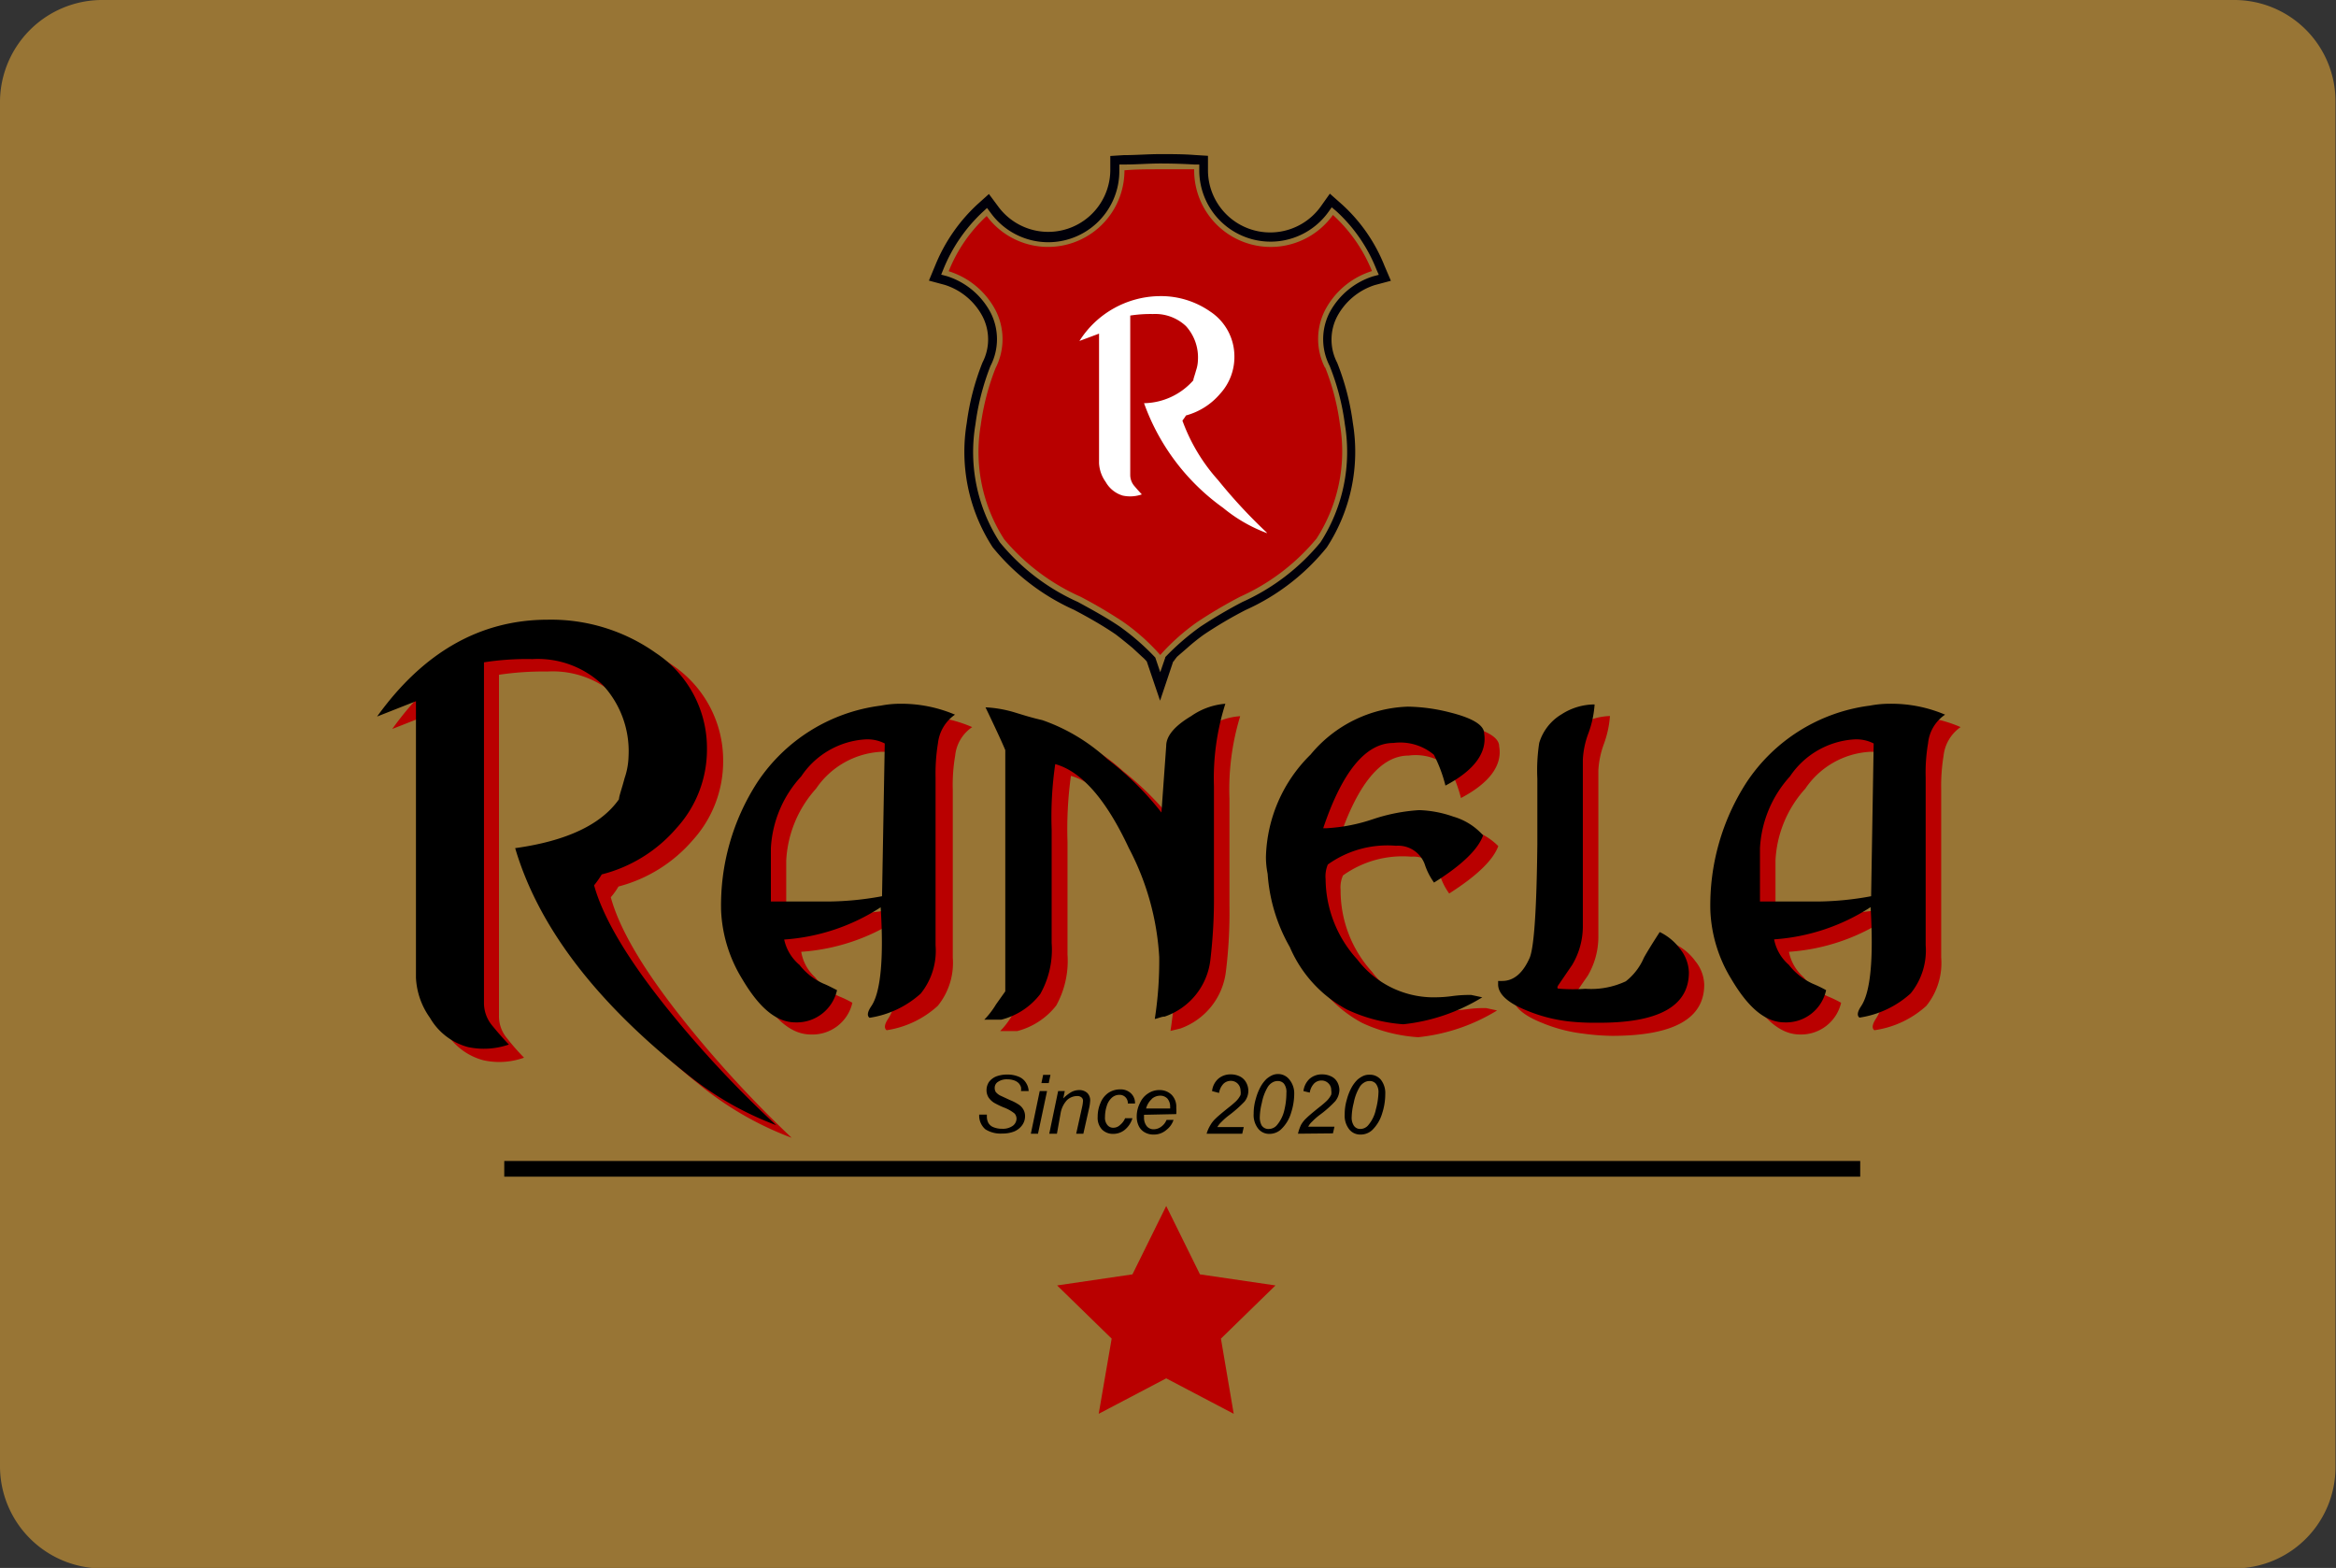
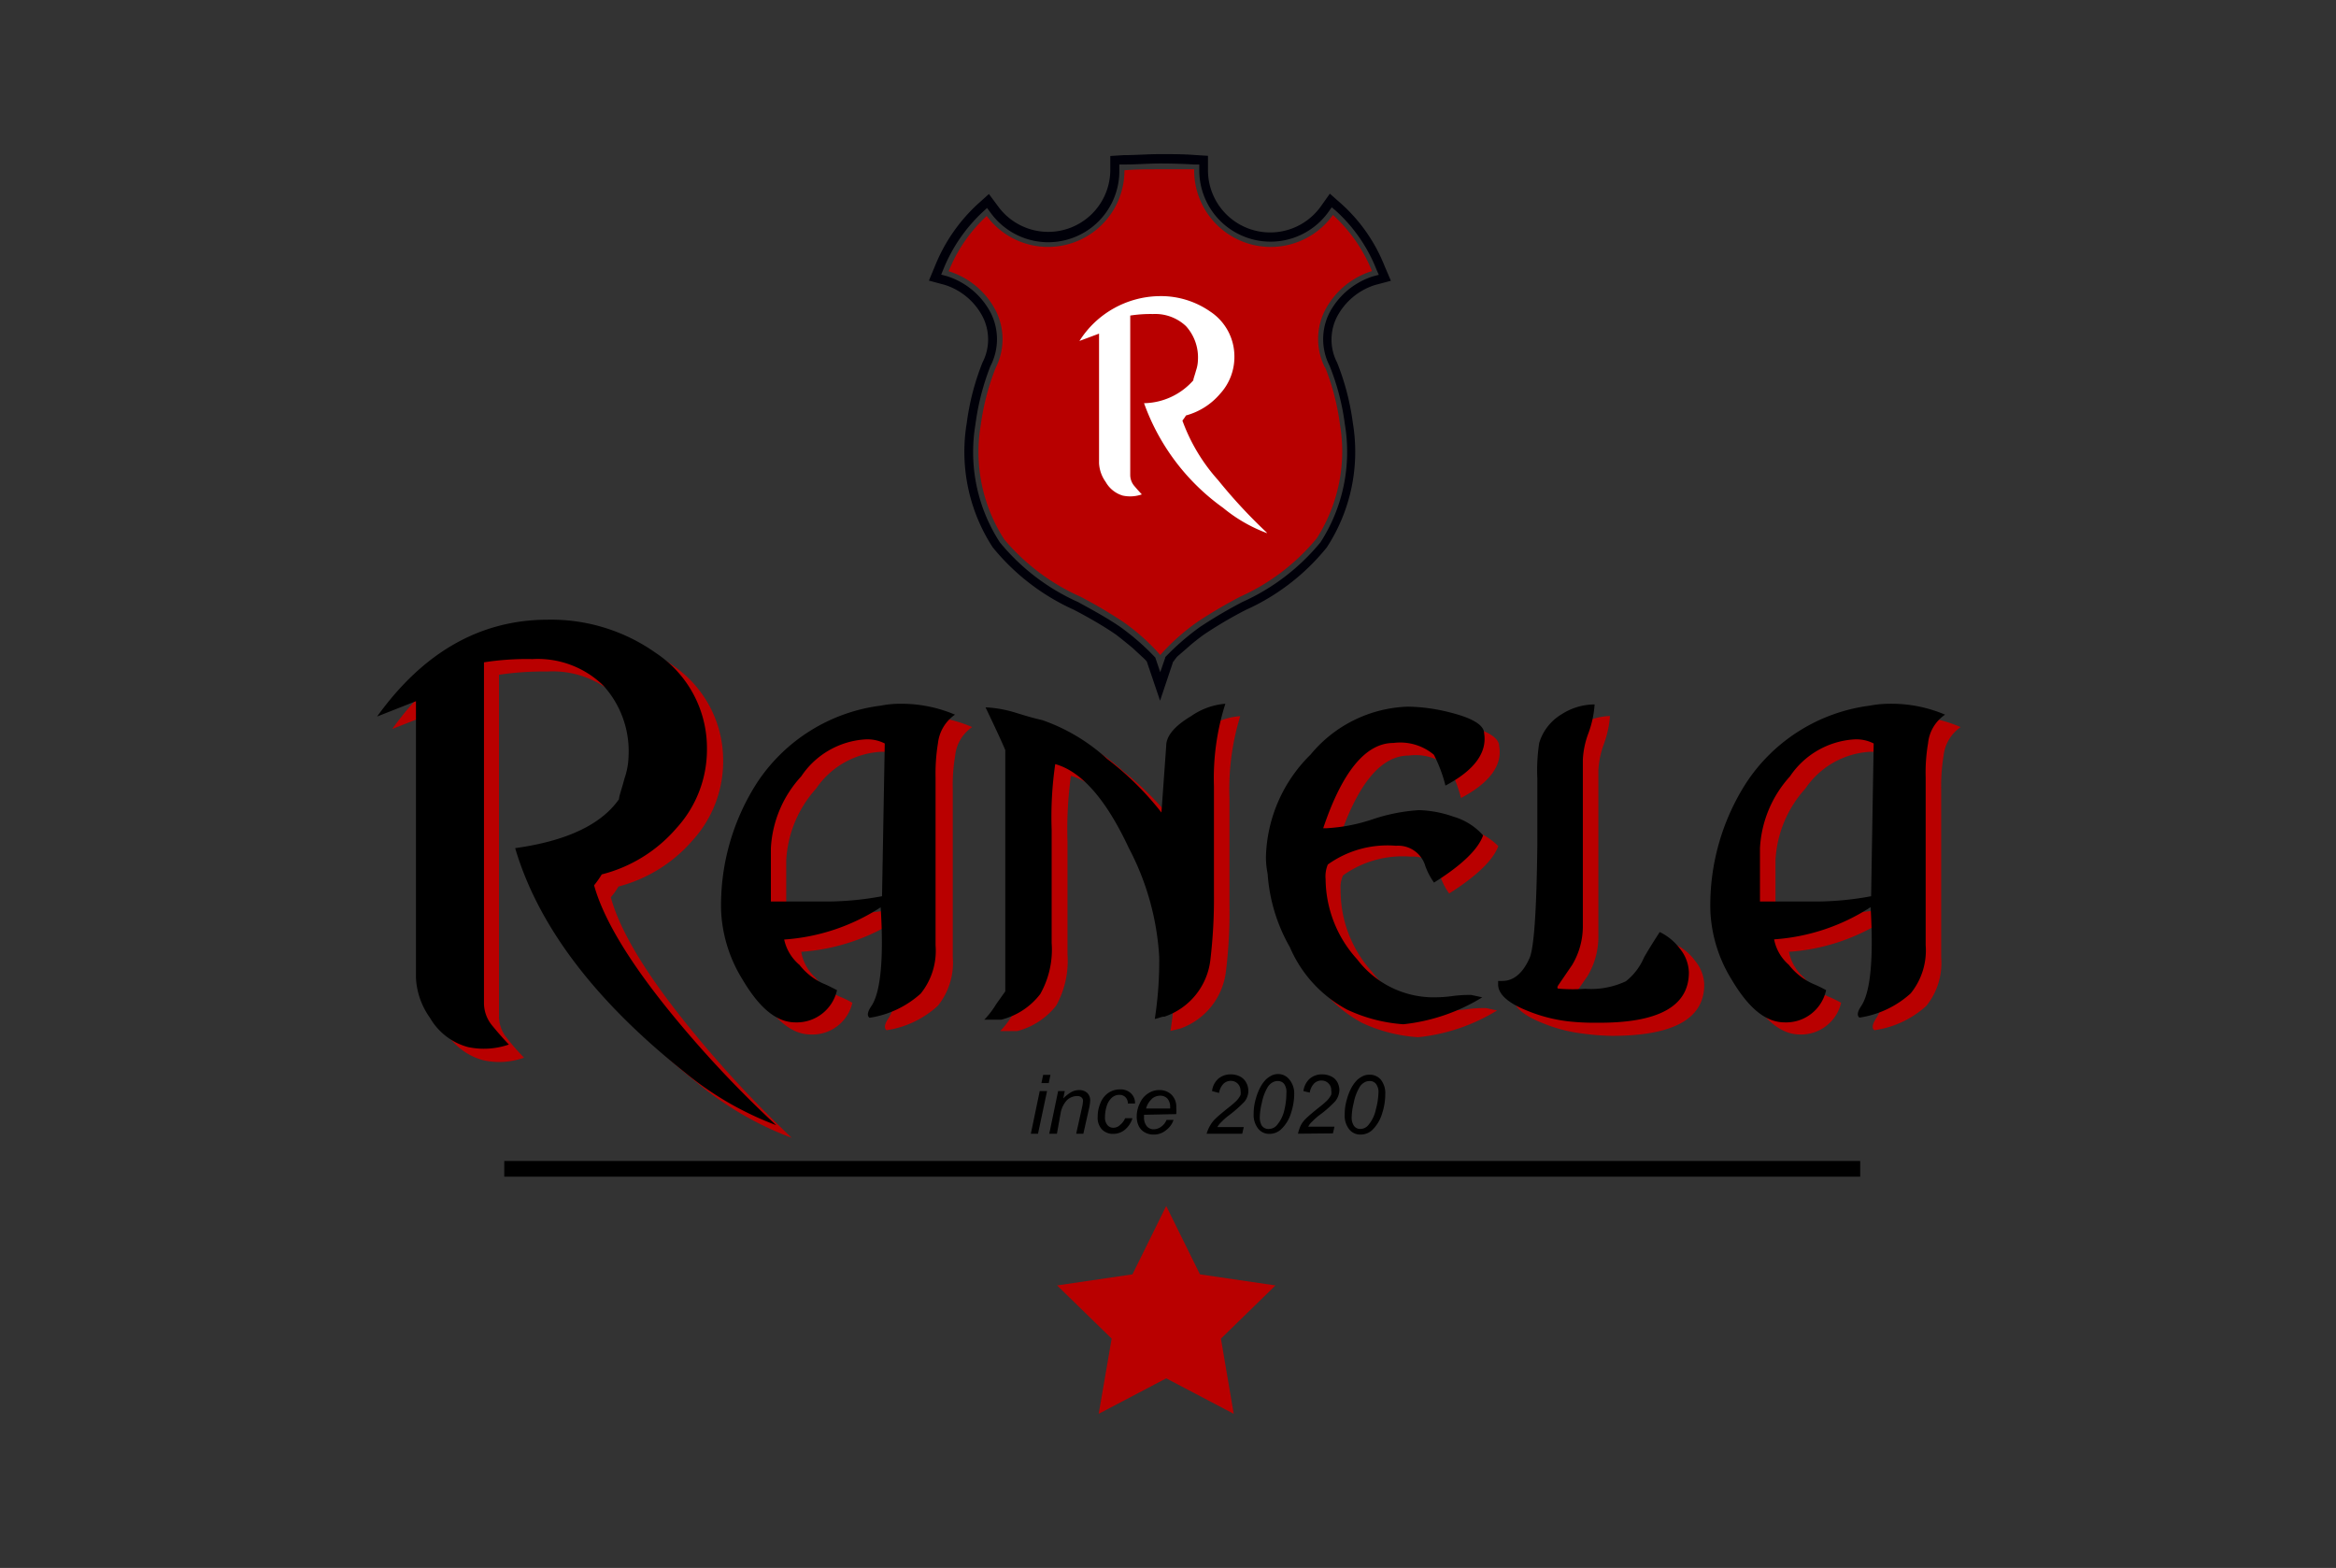
<svg xmlns="http://www.w3.org/2000/svg" id="Layer_1" data-name="Layer 1" viewBox="0 0 137.03 91.97">
  <rect x="0" y="0" width="137.03" height="91.97" fill="#333333" stroke="none" />
  <defs>
    <style>.cls-1{fill:#987535;}.cls-1,.cls-3{fill-rule:evenodd;}.cls-2{fill:#b90000;}.cls-3{fill:#000009;}.cls-4{fill:#b80000;}.cls-5{fill:#fff;}</style>
  </defs>
  <title>ranela_logo_kortti</title>
-   <path class="cls-1" d="M5.92,0H131.11A5.94,5.94,0,0,1,137,5.92V86.05A5.94,5.94,0,0,1,131.11,92H5.92A6,6,0,0,1,0,86.05V5.92A6,6,0,0,1,5.92,0" />
  <path class="cls-2" d="M111.73,42a6,6,0,0,0-1.13.1,10.23,10.23,0,0,0-7.24,4.49,13.3,13.3,0,0,0-2.13,7.55,8.35,8.35,0,0,0,1.24,4c1,1.7,2,2.54,3.12,2.54A2.41,2.41,0,0,0,108,58.82a7.21,7.21,0,0,0-.79-.38,3.83,3.83,0,0,1-1.41-1.12,2.65,2.65,0,0,1-.86-1.49,11.86,11.86,0,0,0,5.66-1.89c.19,3.05,0,5-.55,5.8-.22.34-.26.57-.1.69A5.72,5.72,0,0,0,113,59a4,4,0,0,0,.87-2.83V46.33a11,11,0,0,1,.14-2,2.35,2.35,0,0,1,1-1.68A7.85,7.85,0,0,0,111.73,42Zm-1.06,11.28a16.16,16.16,0,0,1-3.14.31h-3.38V50.48a6.75,6.75,0,0,1,1.75-4.22,4.91,4.91,0,0,1,3.77-2.16,2.3,2.3,0,0,1,1.14.24Z" />
  <path class="cls-2" d="M92.87,60.63A9,9,0,0,1,90.46,60c-1.16-.46-1.73-1-1.71-1.58v-.17l.24,0c.69,0,1.22-.48,1.61-1.37q.38-1,.45-6.62V46.4a10.92,10.92,0,0,1,.1-2.09,3,3,0,0,1,1.36-1.69A3.67,3.67,0,0,1,94.44,42a6,6,0,0,1-.36,1.65,5.26,5.26,0,0,0-.32,1.54V55a4.5,4.5,0,0,1-.62,2.23c-.27.39-.55.79-.82,1.2q-.1.18,0,.21a11.54,11.54,0,0,0,1.58.07,4.65,4.65,0,0,0,2.36-.45,3.46,3.46,0,0,0,1.07-1.37c.16-.3.46-.8.92-1.51a3.13,3.13,0,0,1,1.2,1,2.27,2.27,0,0,1,.52,1.38c0,2-1.81,3-5.42,3A13.8,13.8,0,0,1,92.87,60.63Z" />
  <path class="cls-2" d="M85.7,46.81A8,8,0,0,0,85,45a3.07,3.07,0,0,0-2.37-.68c-1.62,0-3,1.66-4.11,5l.2,0a10.51,10.51,0,0,0,2.71-.53,10.35,10.35,0,0,1,2.71-.54,6.67,6.67,0,0,1,2,.38,3.84,3.84,0,0,1,1.75,1c-.3.82-1.26,1.75-2.88,2.78a3.74,3.74,0,0,1-.55-1.1,1.66,1.66,0,0,0-1.68-1.06,6,6,0,0,0-4,1.1,1.72,1.72,0,0,0-.14.85A7.09,7.09,0,0,0,80.48,57a5.67,5.67,0,0,0,4.39,2.27c.28,0,.67,0,1.17-.07s.88-.07,1.13-.07l.65.14a11,11,0,0,1-4.63,1.57A9.16,9.16,0,0,1,79.9,60a7.53,7.53,0,0,1-3.36-3.67A9.9,9.9,0,0,1,75.24,52a5.15,5.15,0,0,1-.11-1,8.75,8.75,0,0,1,2.63-6,7.75,7.75,0,0,1,5.71-2.81,10.52,10.52,0,0,1,2.47.34c1.28.32,2,.73,2,1.24C88.14,44.88,87.39,45.92,85.7,46.81Z" />
  <path class="cls-2" d="M72.12,46.84q0,.69,0,6.28A28.18,28.18,0,0,1,71.91,57a4.06,4.06,0,0,1-2.67,3.33l-.58.14a22.24,22.24,0,0,0,.27-3.64,15.57,15.57,0,0,0-1.78-6.38q-2-4.29-4.33-4.94a23,23,0,0,0-.2,3.86v3.31c0,1.49,0,2.59,0,3.3a5.43,5.43,0,0,1-.66,3,4.26,4.26,0,0,1-2.29,1.5l-1,0a4.69,4.69,0,0,0,.69-.9l.55-.75V44.73q-.35-.79-1.17-2.52a7.41,7.41,0,0,1,1.75.31c.53.16,1,.31,1.58.45a10.9,10.9,0,0,1,3.81,2.26A18.26,18.26,0,0,1,69,48.39l.27-3.91c0-.6.52-1.18,1.48-1.75a3.84,3.84,0,0,1,2-.72A14.67,14.67,0,0,0,72.12,46.84Z" />
  <path class="cls-2" d="M53.71,42a6.12,6.12,0,0,0-1.14.1,10.23,10.23,0,0,0-7.23,4.49,13.3,13.3,0,0,0-2.13,7.55,8.33,8.33,0,0,0,1.23,4c1,1.7,2,2.54,3.13,2.54A2.4,2.4,0,0,0,50,58.82a5.8,5.8,0,0,0-.79-.38,3.9,3.9,0,0,1-1.4-1.12A2.59,2.59,0,0,1,47,55.83a11.89,11.89,0,0,0,5.66-1.89q.27,4.58-.55,5.8c-.23.34-.26.57-.1.69a5.72,5.72,0,0,0,3-1.43,4,4,0,0,0,.88-2.83V46.33a10.11,10.11,0,0,1,.14-2,2.29,2.29,0,0,1,1-1.68A7.88,7.88,0,0,0,53.71,42ZM52.64,53.29a16.07,16.07,0,0,1-3.14.31H46.12V50.48a6.81,6.81,0,0,1,1.75-4.22,4.93,4.93,0,0,1,3.78-2.16,2.23,2.23,0,0,1,1.13.24Z" />
  <path class="cls-2" d="M46.44,66.74A19.13,19.13,0,0,1,41,63.6q-7.87-6.32-9.9-13.11c3-.43,5.05-1.38,6.09-2.88,0-.17.16-.58.34-1.23a4.24,4.24,0,0,0,.22-1.27,5.74,5.74,0,0,0-1.49-4.18,5.51,5.51,0,0,0-4.15-1.54,17.46,17.46,0,0,0-2.84.19v20a2,2,0,0,0,.47,1.32q.46.59,1,1.14a4.3,4.3,0,0,1-2.39.15,3.68,3.68,0,0,1-2.24-1.72,4.36,4.36,0,0,1-.82-2.35V41.86l-2.28.9q4.07-5.68,10.05-5.68A10.71,10.71,0,0,1,39.42,39a6.72,6.72,0,0,1,3,5.64,6.87,6.87,0,0,1-1.79,4.65A8.61,8.61,0,0,1,36.28,52a4,4,0,0,1-.45.63c.52,1.92,2,4.41,4.48,7.48A67.53,67.53,0,0,0,46.44,66.74Z" />
  <rect x="29.58" y="68.1" width="79.54" height="0.92" />
  <path d="M110.83,41.28a6.12,6.12,0,0,0-1.14.11,10.23,10.23,0,0,0-7.23,4.49,13.28,13.28,0,0,0-2.13,7.55,8.33,8.33,0,0,0,1.23,4c1,1.69,2,2.54,3.13,2.54a2.4,2.4,0,0,0,2.43-1.89,7.33,7.33,0,0,0-.79-.38,3.74,3.74,0,0,1-1.4-1.11,2.62,2.62,0,0,1-.86-1.49,11.89,11.89,0,0,0,5.66-1.89q.27,4.56-.55,5.8c-.23.34-.26.57-.1.68a5.72,5.72,0,0,0,3-1.42,4,4,0,0,0,.88-2.83V45.6a10.18,10.18,0,0,1,.14-2,2.29,2.29,0,0,1,1-1.68A8.05,8.05,0,0,0,110.83,41.28Zm-1.07,11.29a17.79,17.79,0,0,1-3.14.31h-3.38V49.75A6.79,6.79,0,0,1,105,45.54a4.91,4.91,0,0,1,3.78-2.17,2.23,2.23,0,0,1,1.13.24Z" />
  <path d="M92,59.91a9.06,9.06,0,0,1-2.4-.62c-1.17-.46-1.74-1-1.72-1.58v-.17l.24,0c.69,0,1.23-.48,1.62-1.38.25-.64.4-2.84.44-6.62V45.67a10.59,10.59,0,0,1,.11-2.09A2.94,2.94,0,0,1,91.6,41.9a3.59,3.59,0,0,1,1.94-.58A6,6,0,0,1,93.18,43a5.07,5.07,0,0,0-.33,1.55v9.81a4.43,4.43,0,0,1-.62,2.23l-.82,1.2c-.07.11-.07.18,0,.2A10.13,10.13,0,0,0,93,58a4.8,4.8,0,0,0,2.37-.44,3.51,3.51,0,0,0,1.06-1.38c.16-.29.47-.8.93-1.51a3.22,3.22,0,0,1,1.2,1,2.29,2.29,0,0,1,.51,1.37q0,3-5.42,2.95A13.76,13.76,0,0,1,92,59.91Z" />
  <path d="M84.79,46.08a8.31,8.31,0,0,0-.68-1.81,3.07,3.07,0,0,0-2.37-.69c-1.62,0-3,1.67-4.12,5l.21,0a10.17,10.17,0,0,0,2.71-.53,10.59,10.59,0,0,1,2.71-.53,6.62,6.62,0,0,1,2,.38A3.72,3.72,0,0,1,87,49c-.29.82-1.25,1.75-2.88,2.77a3.91,3.91,0,0,1-.55-1.09,1.66,1.66,0,0,0-1.68-1.07,6,6,0,0,0-4,1.1,1.8,1.8,0,0,0-.13.86,7.06,7.06,0,0,0,1.85,4.7A5.64,5.64,0,0,0,84,58.5c.27,0,.66,0,1.17-.07s.88-.07,1.13-.07l.65.14a11.07,11.07,0,0,1-4.63,1.58,9.26,9.26,0,0,1-3.3-.86,7.49,7.49,0,0,1-3.36-3.67,10,10,0,0,1-1.3-4.29,5,5,0,0,1-.1-1,8.72,8.72,0,0,1,2.62-6,7.72,7.72,0,0,1,5.71-2.81,10.52,10.52,0,0,1,2.47.34c1.28.32,2,.73,2,1.23C87.24,44.15,86.48,45.19,84.79,46.08Z" />
  <path d="M71.21,46.12q0,.69,0,6.28A30.55,30.55,0,0,1,71,56.31a4,4,0,0,1-2.68,3.32c-.18,0-.37.1-.58.14A22.11,22.11,0,0,0,68,56.14a15.6,15.6,0,0,0-1.78-6.39c-1.33-2.85-2.77-4.5-4.32-4.93a21.46,21.46,0,0,0-.21,3.85V52c0,1.5,0,2.6,0,3.31a5.3,5.3,0,0,1-.67,3,4.16,4.16,0,0,1-2.28,1.5l-1,0a5,5,0,0,0,.69-.9l.54-.76V44c-.22-.53-.61-1.36-1.16-2.51a7.07,7.07,0,0,1,1.75.31c.52.16,1,.31,1.58.44a10.94,10.94,0,0,1,3.8,2.27,17.58,17.58,0,0,1,3.19,3.15l.28-3.91c0-.59.51-1.18,1.47-1.75a4.06,4.06,0,0,1,2-.72A14.39,14.39,0,0,0,71.21,46.12Z" />
  <path d="M52.8,41.28a5.93,5.93,0,0,0-1.13.11,10.23,10.23,0,0,0-7.24,4.49,13.28,13.28,0,0,0-2.13,7.55,8.35,8.35,0,0,0,1.24,4c1,1.69,2,2.54,3.12,2.54a2.42,2.42,0,0,0,2.44-1.89c-.35-.18-.61-.31-.79-.38A3.67,3.67,0,0,1,46.9,56.6,2.68,2.68,0,0,1,46,55.11a11.86,11.86,0,0,0,5.66-1.89c.19,3,0,5-.55,5.8-.23.34-.26.57-.1.68a5.76,5.76,0,0,0,3-1.42,4,4,0,0,0,.87-2.83V45.6a11,11,0,0,1,.14-2,2.35,2.35,0,0,1,1-1.68A8.05,8.05,0,0,0,52.8,41.28ZM51.74,52.57a17.89,17.89,0,0,1-3.14.31H45.22V49.75A6.73,6.73,0,0,1,47,45.54a4.88,4.88,0,0,1,3.77-2.17,2.23,2.23,0,0,1,1.13.24Z" />
  <path d="M45.53,66a18.85,18.85,0,0,1-5.41-3.14q-7.89-6.3-9.9-13.11,4.52-.63,6.09-2.87c0-.18.16-.59.33-1.24a4.23,4.23,0,0,0,.23-1.27,5.72,5.72,0,0,0-1.5-4.18,5.52,5.52,0,0,0-4.14-1.53,16.24,16.24,0,0,0-2.84.19V58.8a2.07,2.07,0,0,0,.46,1.33q.48.59,1,1.14a4.49,4.49,0,0,1-2.39.15,3.68,3.68,0,0,1-2.24-1.72,4.39,4.39,0,0,1-.82-2.35V41.13l-2.28.9q4.08-5.67,10-5.68a10.63,10.63,0,0,1,6.35,1.95,6.69,6.69,0,0,1,3,5.64,6.83,6.83,0,0,1-1.8,4.65,8.55,8.55,0,0,1-4.37,2.7,5.86,5.86,0,0,1-.45.64c.53,1.92,2,4.41,4.49,7.47A65.12,65.12,0,0,0,45.53,66Z" />
  <path d="M81,63.33a.84.84,0,0,0-.66-.29.87.87,0,0,0-.37.07,1.5,1.5,0,0,0-.34.22,2,2,0,0,0-.33.43,3.15,3.15,0,0,0-.29.72,3,3,0,0,0-.13.89,1.29,1.29,0,0,0,.27.88.82.82,0,0,0,.65.3,1,1,0,0,0,.68-.25,2.26,2.26,0,0,0,.6-1,3.66,3.66,0,0,0,.18-1.13A1.27,1.27,0,0,0,81,63.33Zm-.29,1.74a2.08,2.08,0,0,1-.44.92.6.6,0,0,1-.45.23A.44.44,0,0,1,79.4,66a.87.87,0,0,1-.11-.49,3.75,3.75,0,0,1,.12-.82,2.85,2.85,0,0,1,.33-.9.78.78,0,0,1,.28-.29.59.59,0,0,1,.32-.09.46.46,0,0,1,.37.16.79.79,0,0,1,.15.54A4.25,4.25,0,0,1,80.71,65.07Z" />
  <path d="M76.14,66.5a2.41,2.41,0,0,1,.18-.52,1.61,1.61,0,0,1,.31-.39c.13-.13.38-.34.74-.63a5.56,5.56,0,0,0,.46-.39,1.36,1.36,0,0,0,.26-.36.75.75,0,0,0,0-.26.54.54,0,0,0-.17-.41.56.56,0,0,0-.41-.16.61.61,0,0,0-.42.17,1,1,0,0,0-.26.54L76.46,64a1.18,1.18,0,0,1,.36-.72,1.09,1.09,0,0,1,.73-.26,1.19,1.19,0,0,1,.54.12.79.79,0,0,1,.36.34,1,1,0,0,1,.12.46,1.09,1.09,0,0,1-.25.66,6.57,6.57,0,0,1-.88.78,3.68,3.68,0,0,0-.47.41,1,1,0,0,0-.23.3h1.54l-.09.39Z" />
  <path d="M75.64,63.33A.84.84,0,0,0,75,63a.87.87,0,0,0-.37.07,1.5,1.5,0,0,0-.34.22,2,2,0,0,0-.33.43,3.15,3.15,0,0,0-.29.72,3,3,0,0,0-.13.89,1.29,1.29,0,0,0,.27.88.82.82,0,0,0,.65.3,1,1,0,0,0,.67-.25,2.18,2.18,0,0,0,.61-1,3.66,3.66,0,0,0,.18-1.13A1.27,1.27,0,0,0,75.64,63.33Zm-.29,1.74a2.08,2.08,0,0,1-.44.92.62.62,0,0,1-.45.23A.47.47,0,0,1,74,66a1,1,0,0,1-.1-.49,3.75,3.75,0,0,1,.12-.82,2.85,2.85,0,0,1,.33-.9.78.78,0,0,1,.28-.29.59.59,0,0,1,.32-.09.46.46,0,0,1,.37.16.79.79,0,0,1,.14.54A4.16,4.16,0,0,1,75.35,65.07Z" />
  <path d="M70.78,66.5A2,2,0,0,1,71,66a1.61,1.61,0,0,1,.31-.39c.13-.13.38-.34.74-.63a5.56,5.56,0,0,0,.46-.39,1.36,1.36,0,0,0,.26-.36.75.75,0,0,0,0-.26.58.58,0,0,0-.17-.41.56.56,0,0,0-.41-.16.61.61,0,0,0-.42.17,1,1,0,0,0-.26.54L71.1,64a1.13,1.13,0,0,1,.36-.72,1.09,1.09,0,0,1,.73-.26,1.19,1.19,0,0,1,.54.12.84.84,0,0,1,.36.34A1,1,0,0,1,73,64.62a7.35,7.35,0,0,1-.88.78,3.68,3.68,0,0,0-.47.41,1.26,1.26,0,0,0-.24.3h1.55l-.09.39Z" />
  <path d="M69,65.35a2.45,2.45,0,0,0,0-.38,1,1,0,0,0-.27-.75,1,1,0,0,0-.72-.28,1.17,1.17,0,0,0-.65.19,1.26,1.26,0,0,0-.49.57,1.73,1.73,0,0,0-.19.79,1.25,1.25,0,0,0,.12.56.84.84,0,0,0,.35.37,1,1,0,0,0,.51.13,1.11,1.11,0,0,0,.77-.28,1.2,1.2,0,0,0,.41-.58l-.41,0a.91.91,0,0,1-.33.41.74.74,0,0,1-.44.14.51.51,0,0,1-.39-.18.79.79,0,0,1-.16-.54.62.62,0,0,1,0-.13Zm-1.44-.89a.75.75,0,0,1,.5-.19.57.57,0,0,1,.42.17.72.72,0,0,1,.16.49.34.34,0,0,1,0,.09H67.23A1.14,1.14,0,0,1,67.57,64.46Z" />
  <path d="M66,65.59l.43,0a1.42,1.42,0,0,1-.46.69,1.07,1.07,0,0,1-.67.23.9.9,0,0,1-.66-.26,1,1,0,0,1-.25-.74,2,2,0,0,1,.16-.8,1.29,1.29,0,0,1,.46-.6,1.23,1.23,0,0,1,.7-.21.87.87,0,0,1,.63.23.78.78,0,0,1,.24.6l-.42,0a.5.5,0,0,0-.14-.37.48.48,0,0,0-.35-.14.66.66,0,0,0-.45.17,1.05,1.05,0,0,0-.3.49,2.06,2.06,0,0,0-.1.63.66.66,0,0,0,.14.48.43.43,0,0,0,.35.16.56.56,0,0,0,.39-.16A1,1,0,0,0,66,65.59Z" />
  <path d="M61.55,66.5l.52-2.5h.39l-.09.43a2.27,2.27,0,0,1,.47-.37,1,1,0,0,1,.46-.12.69.69,0,0,1,.48.17.6.6,0,0,1,.17.44,2.56,2.56,0,0,1-.06.44l-.34,1.51h-.42l.35-1.58a2.2,2.2,0,0,0,.05-.35.25.25,0,0,0-.09-.2.37.37,0,0,0-.25-.08.88.88,0,0,0-.6.24,1.5,1.5,0,0,0-.38.8L62,66.5Z" />
  <polygon points="60.47 66.5 60.99 64 61.42 64 60.89 66.5 60.47 66.5" />
  <polygon points="61.09 63.53 61.19 63.05 61.62 63.05 61.52 63.53 61.09 63.53" />
-   <path d="M57.44,65.38l.45,0v.12a.78.78,0,0,0,.09.37.58.58,0,0,0,.3.25,1.28,1.28,0,0,0,.5.09,1,1,0,0,0,.64-.18.54.54,0,0,0,.21-.41.48.48,0,0,0-.11-.3,2.24,2.24,0,0,0-.64-.36,5.07,5.07,0,0,1-.56-.27,1.08,1.08,0,0,1-.34-.33.81.81,0,0,1-.11-.41.87.87,0,0,1,.14-.48,1,1,0,0,1,.43-.33,1.81,1.81,0,0,1,.63-.11,1.71,1.71,0,0,1,.72.14.88.88,0,0,1,.41.37.94.94,0,0,1,.14.45V64l-.45,0a.71.71,0,0,0,0-.23.63.63,0,0,0-.14-.24.72.72,0,0,0-.27-.16,1.23,1.23,0,0,0-.39-.06.91.91,0,0,0-.58.17.41.41,0,0,0-.16.34.44.44,0,0,0,.06.23.84.84,0,0,0,.24.2l.58.27a2.83,2.83,0,0,1,.51.26.83.83,0,0,1,.29.3.77.77,0,0,1,.1.4.9.9,0,0,1-.17.52,1.1,1.1,0,0,1-.47.37,1.85,1.85,0,0,1-.69.12,1.67,1.67,0,0,1-1-.25A1.06,1.06,0,0,1,57.44,65.38Z" />
  <polygon class="cls-2" points="68.41 80.85 72.37 82.93 71.62 78.52 74.82 75.4 70.39 74.75 68.41 70.74 66.43 74.75 62.01 75.4 65.21 78.52 64.45 82.93 68.41 80.85" />
  <path class="cls-3" d="M68.36,38.56l-.3.87-.29-.86a14.28,14.28,0,0,0-2.06-1.8c-.79-.54-1.64-1-2.48-1.46a12.53,12.53,0,0,1-4.58-3.5,9.73,9.73,0,0,1-1.43-6.92,14.46,14.46,0,0,1,.88-3.42,3.43,3.43,0,0,0,0-3.15,4.4,4.4,0,0,0-2.55-2.12l-.34-.09.13-.32a9.4,9.4,0,0,1,2.31-3.36l.25-.23.21.28A4.17,4.17,0,0,0,65.66,10V9.65l.29,0c.71,0,1.41-.06,2.11-.06h0q1,0,2,.06h.29V10a4.18,4.18,0,0,0,7.57,2.44l.2-.28.26.22a9.22,9.22,0,0,1,2.36,3.42l.14.32-.34.09A4.4,4.4,0,0,0,78,18.32a3.43,3.43,0,0,0,0,3.15,14,14,0,0,1,.89,3.42,9.78,9.78,0,0,1-1.43,6.92,12.61,12.61,0,0,1-4.58,3.5,27.8,27.8,0,0,0-2.48,1.46,14.8,14.8,0,0,0-2.06,1.79m.48.24-.77,2.3-.78-2.3a2.47,2.47,0,0,0-.28-.28L66.43,38c-.33-.27-.68-.56-1-.8-.78-.53-1.61-1-2.43-1.43a13,13,0,0,1-4.77-3.67,10.27,10.27,0,0,1-1.52-7.29,14.76,14.76,0,0,1,.92-3.54,2.94,2.94,0,0,0,0-2.72,3.8,3.8,0,0,0-2.21-1.84l-.93-.25.37-.89A10,10,0,0,1,57.32,12l.69-.62.55.74A3.64,3.64,0,0,0,65.13,10V9.15l.79-.05c.71,0,1.43-.06,2.14-.06h0c.68,0,1.36,0,2,.05l.8.05v.79s0,.05,0,.08a3.65,3.65,0,0,0,6.61,2.11l.54-.76.7.62a9.7,9.7,0,0,1,2.5,3.6l.38.89-.94.25a3.83,3.83,0,0,0-2.21,1.84,2.94,2.94,0,0,0,0,2.72,14.76,14.76,0,0,1,.92,3.54,10.27,10.27,0,0,1-1.53,7.29,12.9,12.9,0,0,1-4.76,3.67,24.56,24.56,0,0,0-2.43,1.43c-.34.24-.7.53-1,.8l-.59.51A3.63,3.63,0,0,0,68.84,38.8Z" />
  <path class="cls-4" d="M77.73,21.58a3.72,3.72,0,0,1,0-3.39,4.67,4.67,0,0,1,2.75-2.29,9,9,0,0,0-2.29-3.29A4.49,4.49,0,0,1,70.05,10V9.93c-.63,0-1.29,0-2,0h0c-.73,0-1.42,0-2.09.06V10a4.48,4.48,0,0,1-8.08,2.67,8.88,8.88,0,0,0-2.23,3.24,4.67,4.67,0,0,1,2.75,2.29,3.72,3.72,0,0,1,0,3.39,14.37,14.37,0,0,0-.87,3.35,9.45,9.45,0,0,0,1.38,6.7A12.44,12.44,0,0,0,63.38,35a27.52,27.52,0,0,1,2.51,1.48,12.24,12.24,0,0,1,2.17,1.94,12.65,12.65,0,0,1,2.18-1.94A27.52,27.52,0,0,1,72.75,35a12.44,12.44,0,0,0,4.48-3.41,9.45,9.45,0,0,0,1.37-6.7,13.89,13.89,0,0,0-.87-3.35" />
  <path class="cls-5" d="M74.29,31.26a8.89,8.89,0,0,1-2.54-1.47,12.87,12.87,0,0,1-4.64-6.14A3.94,3.94,0,0,0,70,22.31c0-.09.08-.28.16-.58a2,2,0,0,0,.11-.6,2.73,2.73,0,0,0-.7-2,2.63,2.63,0,0,0-1.94-.71,7.67,7.67,0,0,0-1.33.09v9.34a1,1,0,0,0,.21.62c.15.18.31.36.47.53a2.07,2.07,0,0,1-1.12.07,1.71,1.71,0,0,1-1-.8,2.07,2.07,0,0,1-.39-1.1v-7.6L63.32,20A5.64,5.64,0,0,1,68,17.37a5.06,5.06,0,0,1,3,.91,3.15,3.15,0,0,1,1.41,2.64,3.19,3.19,0,0,1-.84,2.18,4,4,0,0,1-2,1.27,2.79,2.79,0,0,1-.21.3,10.65,10.65,0,0,0,2.1,3.5,30.64,30.64,0,0,0,2.87,3.09" />
</svg>